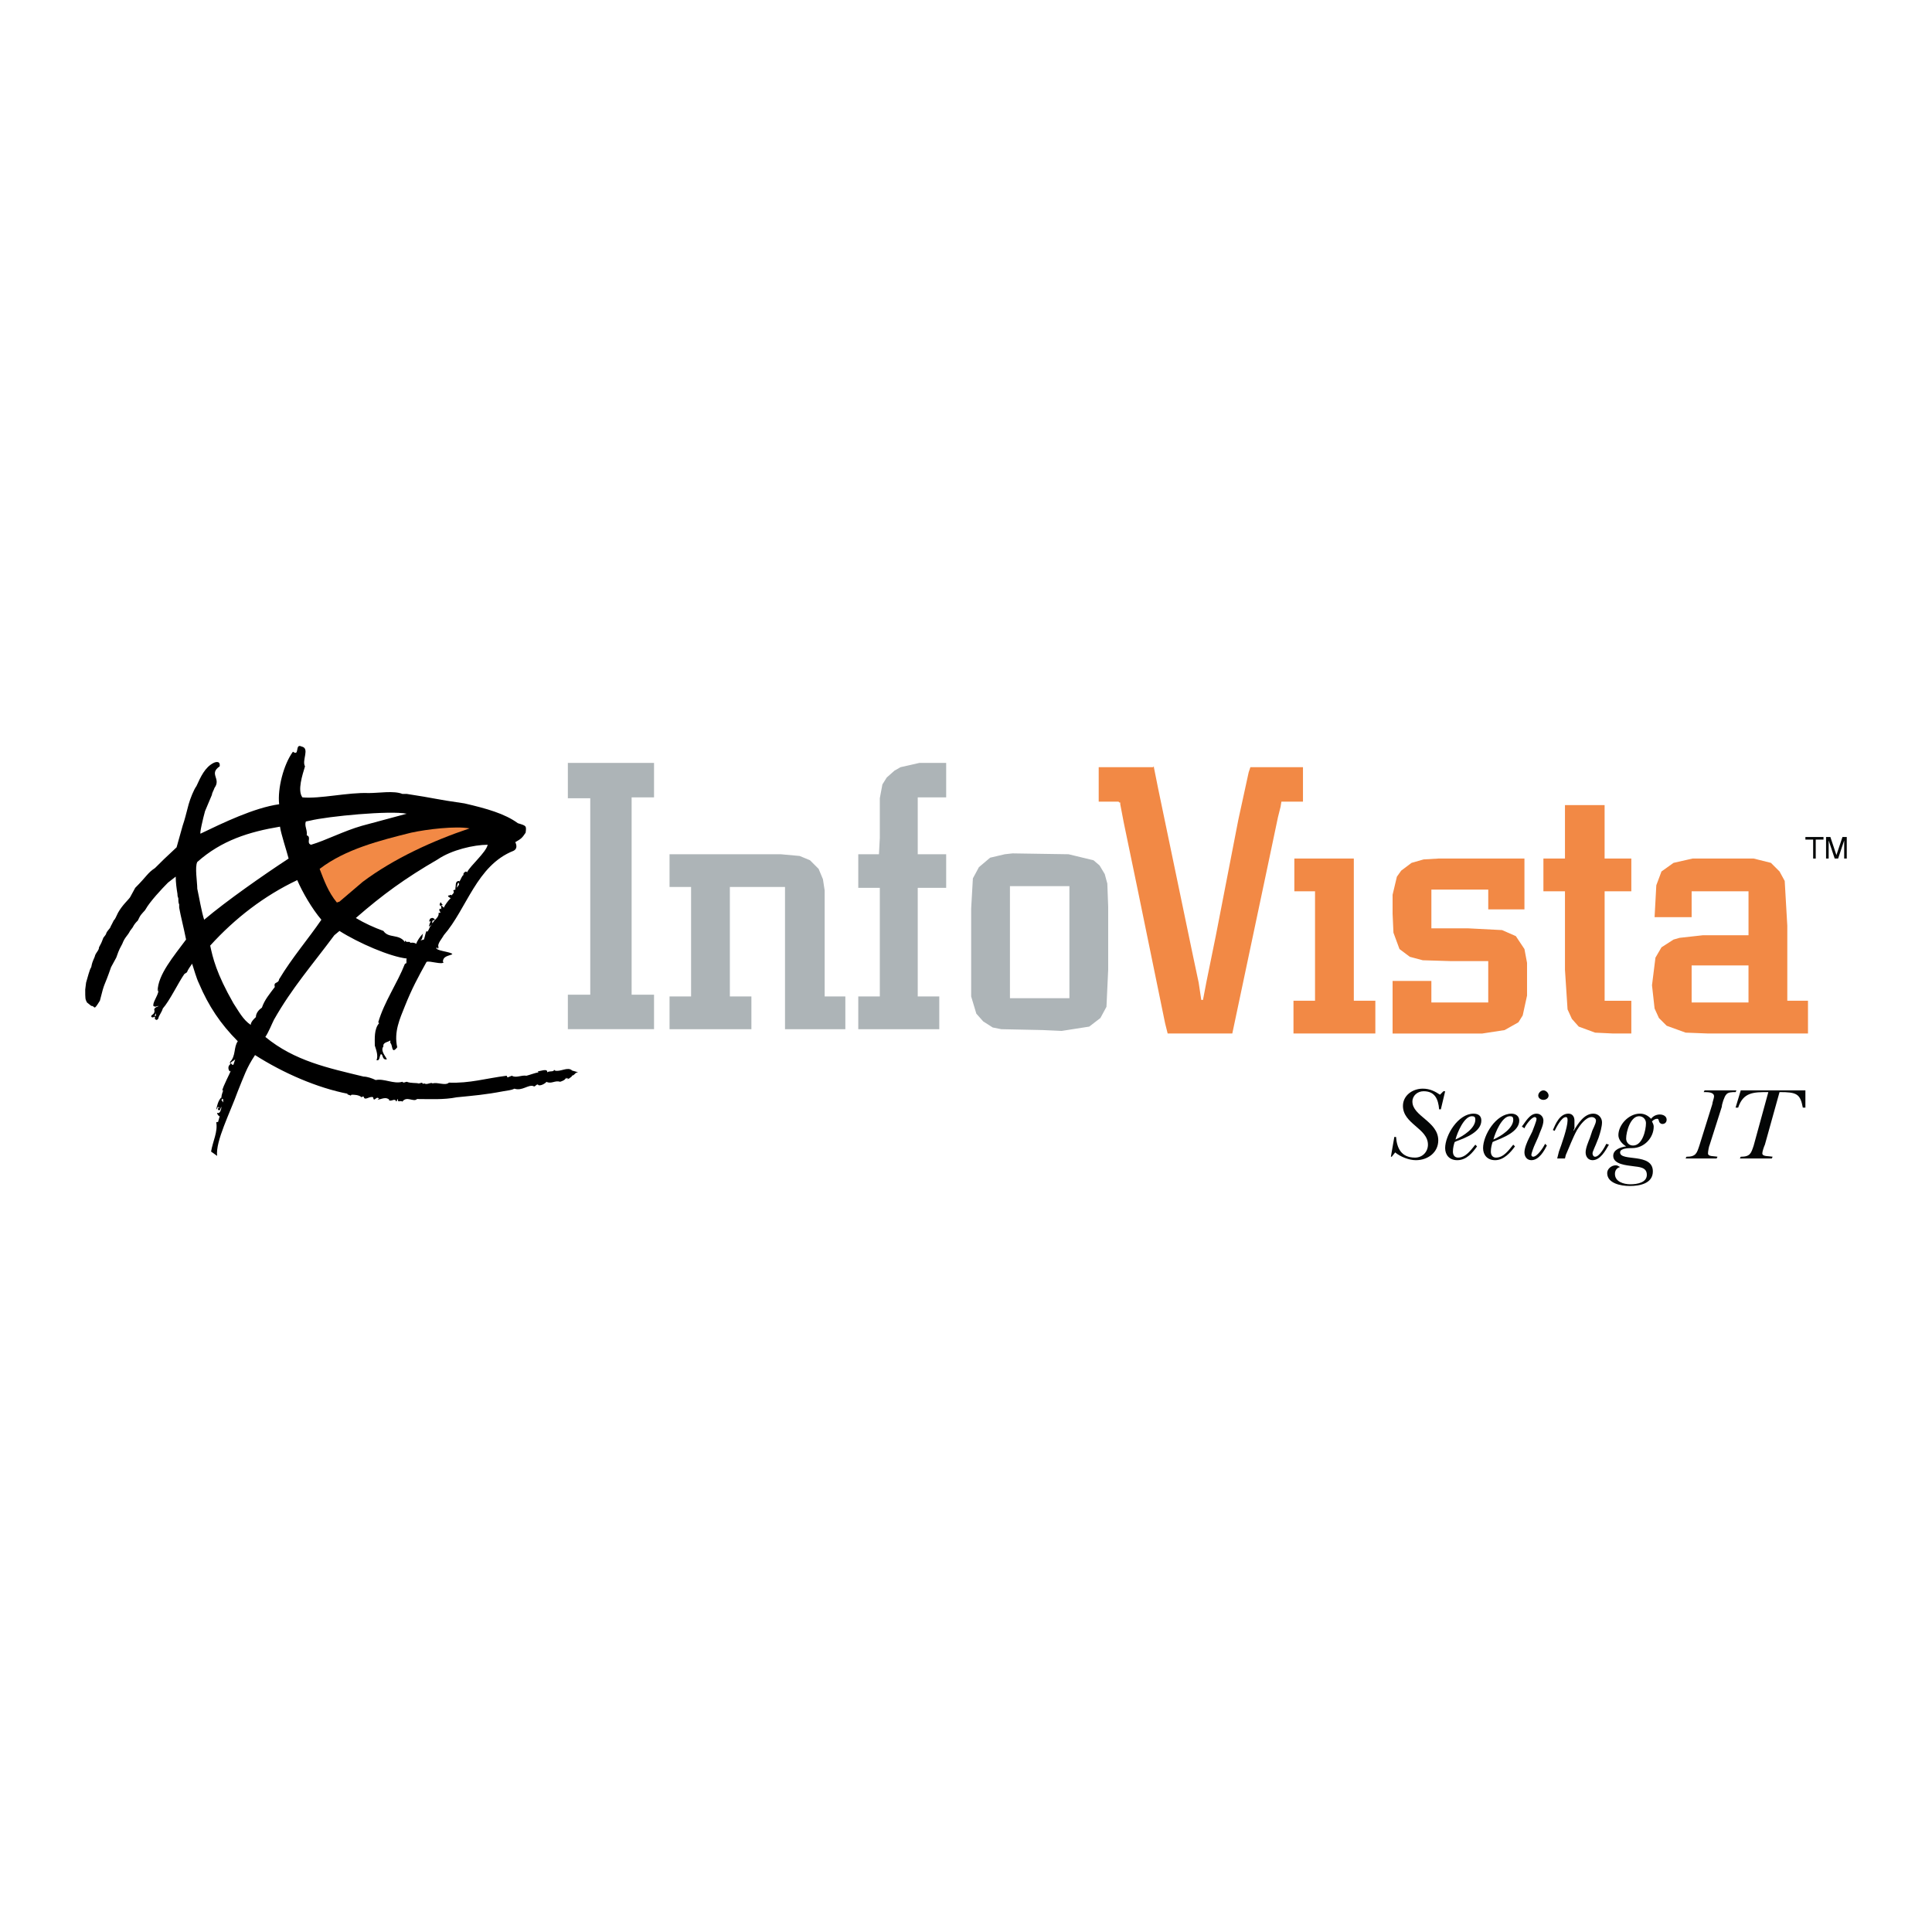
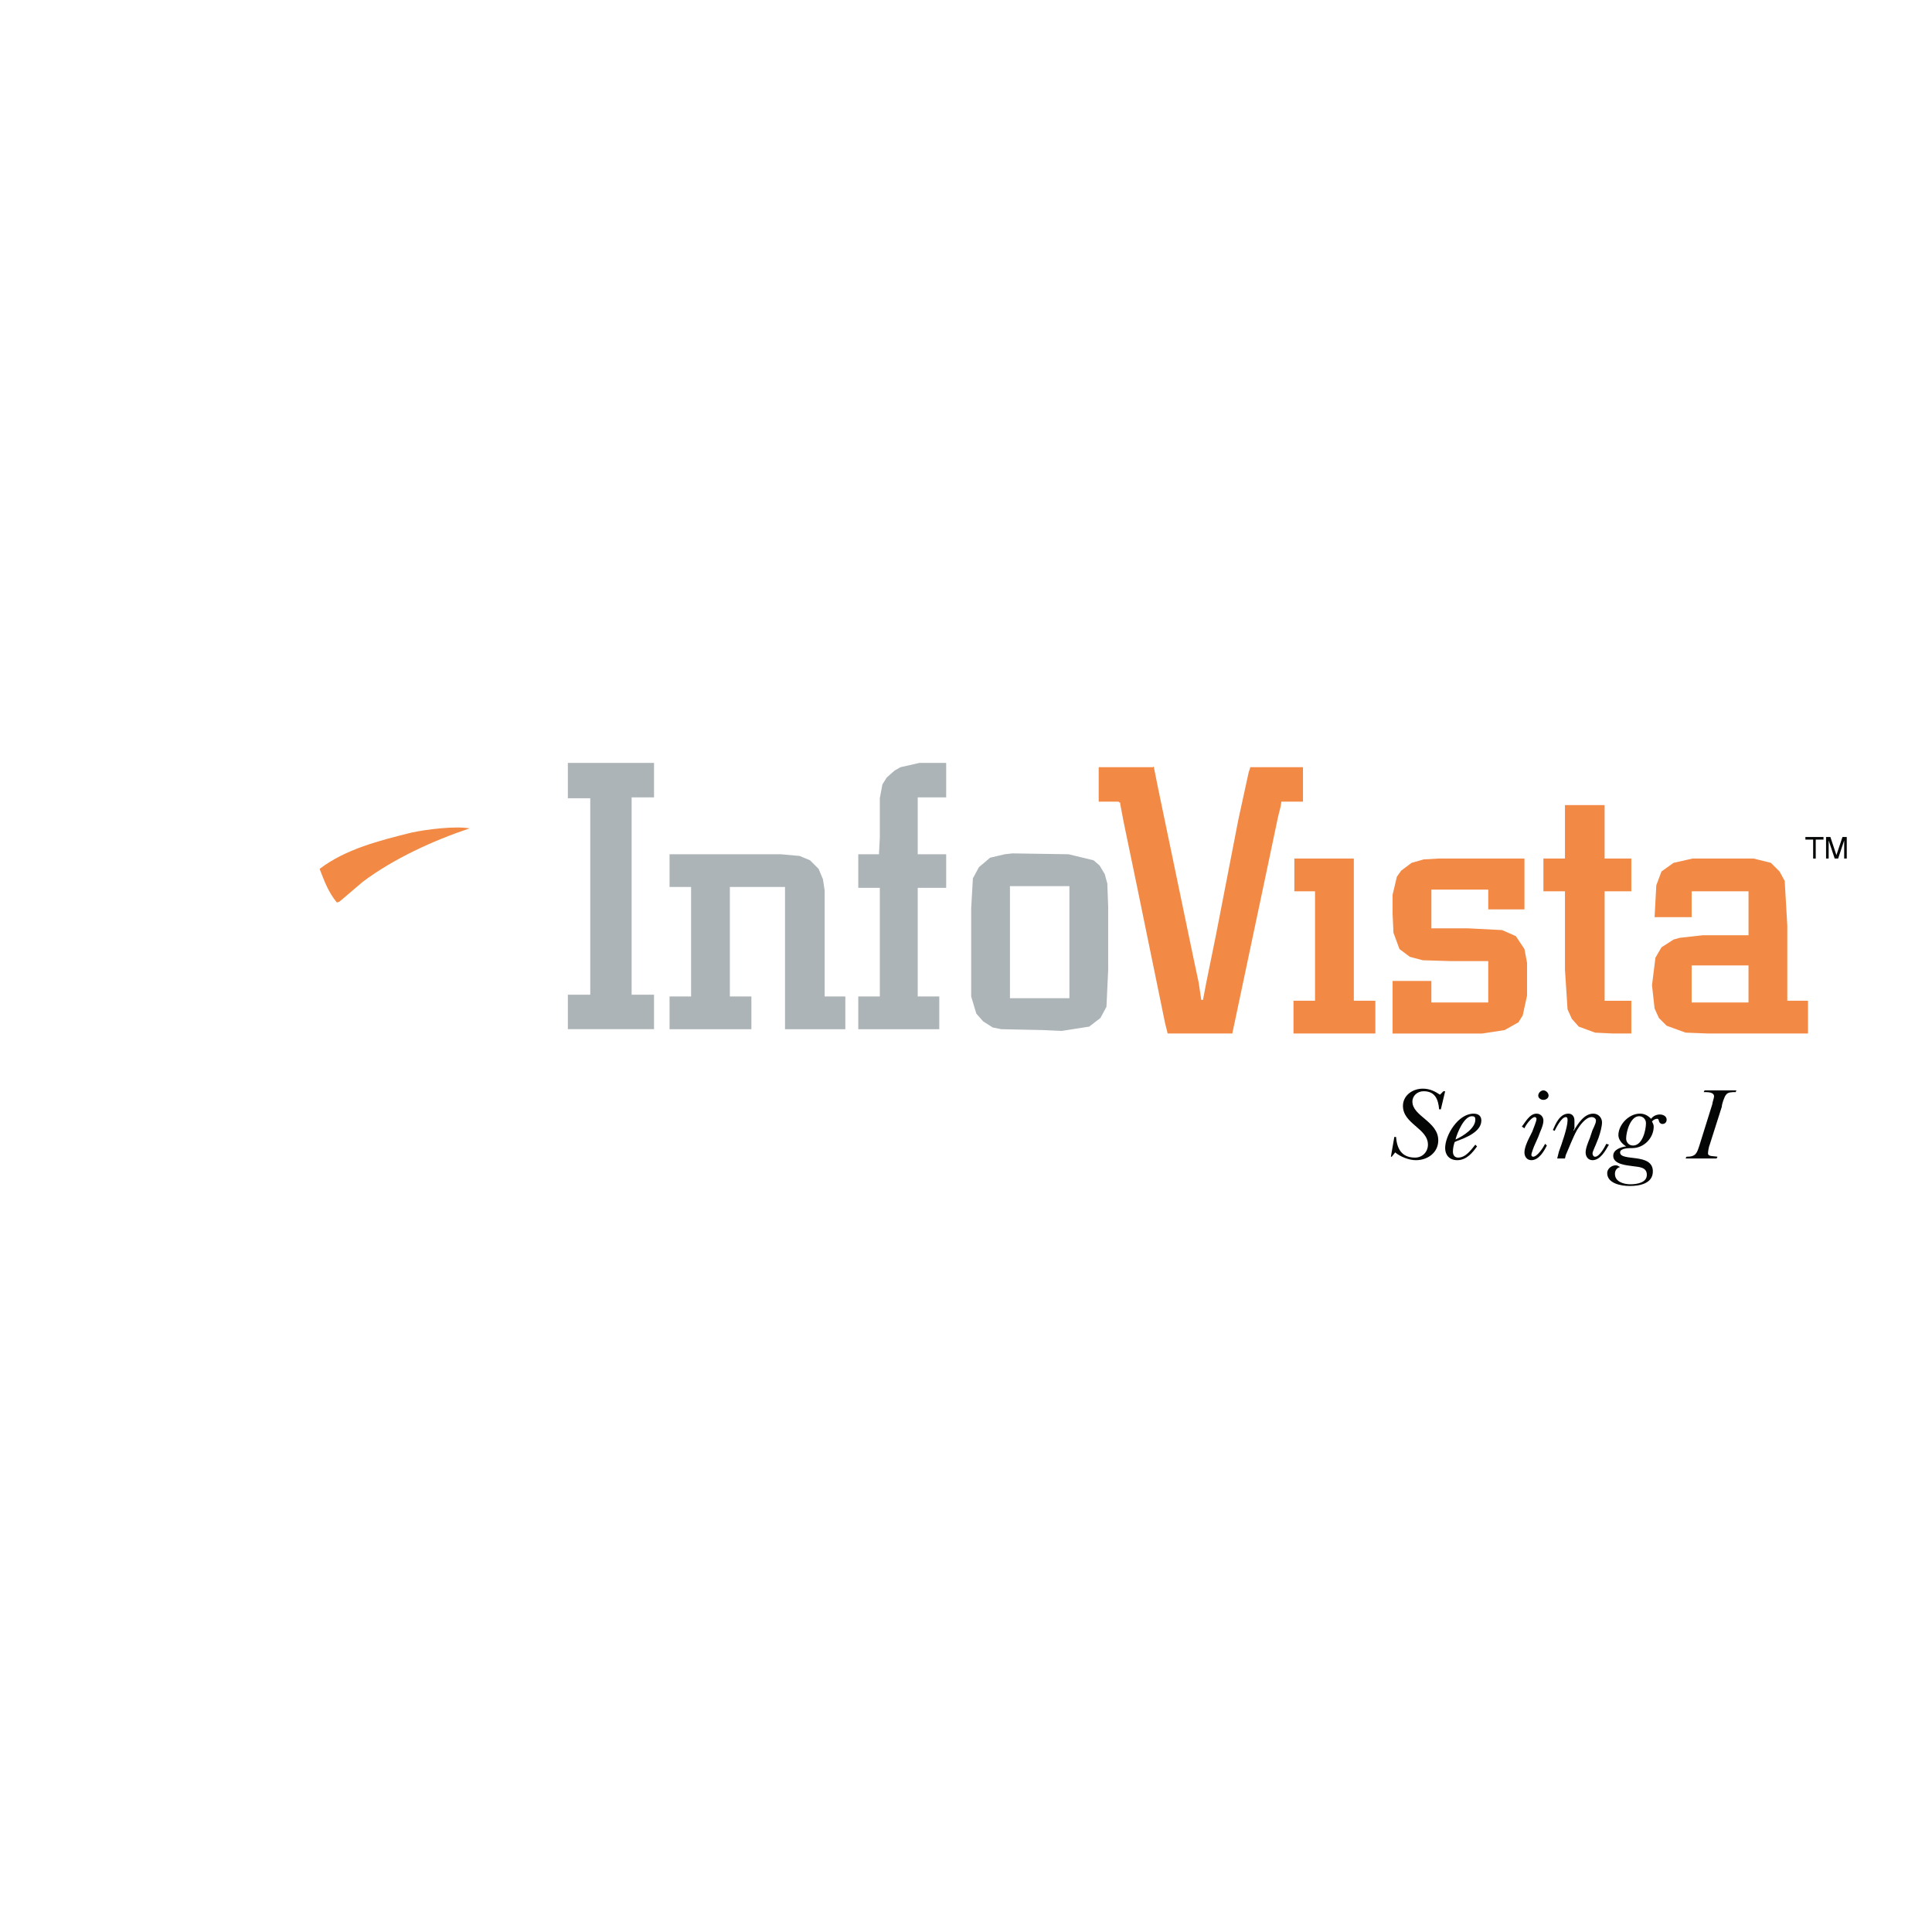
<svg xmlns="http://www.w3.org/2000/svg" version="1.0" id="Layer_1" x="0px" y="0px" width="192.756px" height="192.756px" viewBox="0 0 192.756 192.756" enable-background="new 0 0 192.756 192.756" xml:space="preserve">
  <g>
    <polygon fill-rule="evenodd" clip-rule="evenodd" fill="#FFFFFF" points="0,0 192.756,0 192.756,192.756 0,192.756 0,0  " />
    <path fill-rule="evenodd" clip-rule="evenodd" fill="#040606" d="M144.012,108.873h0.172l-0.43,1.806h-0.172   c-0.086-1.031-0.43-1.806-1.547-1.806c-0.602,0-1.119,0.431-1.119,1.032c0,1.461,2.58,1.978,2.58,3.869   c0,1.203-1.031,1.978-2.234,1.978c-0.689,0-1.549-0.344-2.064-0.774l-0.344,0.431h-0.086l0.344-1.978h0.172   c0.086,1.117,0.516,2.063,1.891,2.063c0.775,0,1.291-0.603,1.291-1.29c0-1.634-2.494-2.063-2.494-3.869   c0-1.031,0.945-1.72,1.979-1.72c0.688,0,1.203,0.258,1.719,0.602L144.012,108.873L144.012,108.873z" />
    <path fill-rule="evenodd" clip-rule="evenodd" fill="#040606" d="M145.217,113.688c0.172-0.688,0.859-2.322,1.633-2.322   c0.258,0,0.344,0.087,0.344,0.345C147.193,112.57,145.99,113.345,145.217,113.688L145.217,113.688z M147.193,114.204   c-0.43,0.516-0.945,1.29-1.719,1.29c-0.344,0-0.516-0.259-0.516-0.603s0.086-0.688,0.172-0.945l0.172-0.086   c0.945-0.344,2.492-0.946,2.492-2.063c0-0.431-0.258-0.688-0.773-0.688c-1.547,0-2.838,2.15-2.838,3.439   c0,0.688,0.43,1.204,1.205,1.204c0.945,0,1.547-0.774,1.977-1.376L147.193,114.204L147.193,114.204z" />
-     <path fill-rule="evenodd" clip-rule="evenodd" fill="#040606" d="M149,113.688c0.172-0.688,0.859-2.322,1.633-2.322   c0.258,0,0.344,0.087,0.344,0.345C150.977,112.57,149.773,113.345,149,113.688L149,113.688z M150.977,114.204   c-0.43,0.516-0.945,1.29-1.719,1.29c-0.344,0-0.516-0.259-0.516-0.603s0.086-0.688,0.172-0.945l0.172-0.086   c0.859-0.344,2.492-0.946,2.492-2.063c0-0.431-0.344-0.688-0.773-0.688c-1.547,0-2.838,2.15-2.838,3.439   c0,0.688,0.43,1.204,1.205,1.204c0.859,0,1.547-0.774,1.977-1.376L150.977,114.204L150.977,114.204z" />
    <path fill-rule="evenodd" clip-rule="evenodd" fill="#040606" d="M152.869,112.914c0.086-0.258,0.43-1.031,0.43-1.29   c0-0.085-0.086-0.171-0.172-0.171c-0.344,0-0.947,0.859-1.033,1.117l-0.258-0.172c0.344-0.43,0.775-1.29,1.463-1.29   c0.43,0,0.688,0.345,0.688,0.688c0,0.516-0.344,1.117-0.516,1.634l-0.344,0.773c-0.086,0.172-0.344,0.86-0.344,1.031   c0,0.087,0.086,0.173,0.172,0.173c0.43,0,1.031-0.946,1.203-1.29l0.172,0.172c-0.258,0.516-0.773,1.462-1.547,1.462   c-0.43,0-0.689-0.344-0.689-0.774c0-0.43,0.26-1.031,0.43-1.375L152.869,112.914L152.869,112.914z M153.471,109.304   c0-0.259,0.258-0.517,0.516-0.517s0.516,0.258,0.516,0.517c0,0.258-0.258,0.43-0.516,0.43S153.471,109.562,153.471,109.304   L153.471,109.304z" />
    <path fill-rule="evenodd" clip-rule="evenodd" fill="#040606" d="M156.137,115.58h-0.775l0.172-0.688   c0.258-0.688,0.861-2.407,0.861-3.095c0-0.173,0-0.344-0.174-0.344c-0.43,0-0.945,1.031-1.117,1.375l-0.172-0.086   c0.258-0.602,0.688-1.634,1.549-1.634c0.43,0,0.602,0.345,0.602,0.688c0,0.258,0,0.602,0,0.773l-0.086,0.172v0.086   c0.43-0.688,1.031-1.72,1.977-1.72c0.516,0,0.859,0.431,0.859,0.86s-0.17,1.031-0.344,1.548l-0.172,0.43   c-0.086,0.258-0.43,0.945-0.43,1.118c0,0.171,0.086,0.344,0.258,0.344c0.43,0,0.947-0.946,1.119-1.29l0.258,0.086   c-0.344,0.602-0.859,1.548-1.635,1.548c-0.43,0-0.688-0.344-0.688-0.774c0-0.43,0.258-1.031,0.43-1.461l0.172-0.517   c0.086-0.344,0.43-0.859,0.43-1.203c0-0.173-0.172-0.344-0.43-0.344c-0.602,0-1.203,0.859-1.461,1.289   c-0.43,0.774-0.773,1.72-1.119,2.493L156.137,115.58L156.137,115.58z" />
    <path fill-rule="evenodd" clip-rule="evenodd" fill="#040606" d="M162.928,114.29c-0.43,0-0.688-0.344-0.688-0.688   c0-0.688,0.43-2.236,1.289-2.236c0.432,0,0.689,0.345,0.689,0.688C164.219,112.742,163.875,114.29,162.928,114.29L162.928,114.29z    M164.906,116.869c0-1.892-3.268-0.945-3.268-1.892c0-0.43,0.859-0.43,1.203-0.43c1.205,0,2.15-1.031,2.15-2.149   c0-0.172-0.086-0.344-0.172-0.516c0.172-0.172,0.344-0.259,0.516-0.259s0.086,0.087,0.172,0.173c0,0.172,0.172,0.344,0.344,0.344   c0.258,0,0.43-0.172,0.43-0.43c0-0.345-0.344-0.517-0.688-0.517s-0.688,0.172-0.859,0.43c-0.344-0.344-0.688-0.516-1.117-0.516   c-1.119,0-2.15,1.118-2.15,2.15c0,0.43,0.344,0.859,0.773,1.117c-0.602,0.086-1.289,0.344-1.289,0.946   c0,0.859,1.375,0.945,1.977,1.031s1.377,0.086,1.377,0.86c0,0.773-0.945,0.945-1.635,0.945c-0.688,0-1.547-0.258-1.547-1.032   c0-0.344,0.172-0.602,0.516-0.688c-0.172-0.086-0.258-0.172-0.43-0.172c-0.43,0-0.859,0.344-0.859,0.774   c0,1.031,1.375,1.289,2.234,1.289C163.617,118.331,164.906,118.073,164.906,116.869L164.906,116.869z" />
    <path fill-rule="evenodd" clip-rule="evenodd" fill="#040606" d="M170.58,114.204c-0.086,0.172-0.172,0.688-0.172,0.86   c0,0.344,0.516,0.258,0.947,0.344l-0.086,0.172c-0.518,0-1.033,0-1.549,0s-1.031,0-1.547,0l0.086-0.172   c0.945,0,1.031-0.344,1.289-1.118l1.289-4.127c0-0.172,0.174-0.602,0.174-0.774c0-0.43-0.604-0.43-1.033-0.43l0.086-0.172   c0.516,0,0.947,0,1.463,0s1.117,0,1.719,0l-0.086,0.172c-0.344,0-0.773,0-0.945,0.258c-0.172,0.172-0.43,0.946-0.43,1.204   L170.58,114.204L170.58,114.204z" />
-     <path fill-rule="evenodd" clip-rule="evenodd" fill="#040606" d="M176.084,114.204c-0.086,0.172-0.258,0.688-0.258,0.86   c0,0.344,0.602,0.258,1.031,0.344l-0.086,0.172c-0.516,0-1.117,0-1.633,0c-0.518,0-1.033,0-1.549,0l0.086-0.172   c0.945,0,1.033-0.344,1.291-1.118l1.461-5.331c-1.461,0-2.494,0-3.01,1.548h-0.258l0.516-1.72c1.117,0,2.236,0,3.354,0   c1.031,0,2.064,0,3.096,0v1.72h-0.258c-0.258-1.376-0.602-1.548-2.322-1.548L176.084,114.204L176.084,114.204z" />
    <path fill-rule="evenodd" clip-rule="evenodd" fill="#ADB4B7" d="M106.695,96.664v-8.254h-5.932v11.178h5.932V96.664   L106.695,96.664z M84.34,99.415v3.268h-6.019V88.495h-5.503v10.92h2.149v3.268H66.8v-3.268h2.149v-10.92H66.8v-3.267h11.092   l1.892,0.172l1.032,0.43l0.859,0.86l0.43,1.032l0.172,1.118v2.579v7.997H84.34L84.34,99.415z M98.785,85.572l-1.118,0.946   l-0.602,1.118l-0.172,3.009v3.611v3.01v2.149l0.516,1.72l0.688,0.773l0.945,0.603l0.859,0.172l4.129,0.086l1.891,0.086l2.752-0.43   l1.117-0.86l0.602-1.117l0.172-3.697v-6.277l-0.086-2.322l-0.258-0.946l-0.516-0.86l-0.602-0.516l-2.494-0.602l-5.588-0.086   l-0.773,0.086L98.785,85.572L98.785,85.572z M91.735,76.114H94.4v3.439h-2.837v5.675H94.4v3.354h-2.837v10.833h2.149v3.268H85.63   v-3.268h2.149V88.582H85.63v-3.354h2.063l0.086-1.634v-2.494v-1.461l0.258-1.376l0.43-0.688l0.774-0.688l0.602-0.344L91.735,76.114   L91.735,76.114z M63.017,99.243v-19.69h2.236v-3.439h-8.598v3.525h2.235v19.604h-2.235v3.439h8.598v-3.439H63.017L63.017,99.243z" />
    <path fill-rule="evenodd" clip-rule="evenodd" fill="#F28945" d="M168.775,88.925v2.58h-3.697l0.172-3.182l0.516-1.376l1.203-0.859   l1.893-0.43h3.783h2.322l1.719,0.43l0.859,0.859l0.516,0.946l0.258,4.471v7.48h2.064v3.268h-7.395h-2.58l-2.234-0.086l-1.893-0.688   l-0.773-0.774l-0.43-0.945l-0.258-2.321l0.344-2.752l0.602-1.032l1.203-0.774l0.604-0.172l2.32-0.258h4.557v-4.385H168.775   L168.775,88.925z M174.449,96.32h-5.674v3.697h3.783h1.117h0.773V96.32L174.449,96.32z M152.094,94.686l-0.859-1.29l-1.375-0.602   l-3.354-0.172h-3.697v-3.869h5.674v1.978h3.611v-5.073h-8.598l-1.461,0.086l-1.205,0.344l-1.031,0.774l-0.43,0.602l-0.43,1.806l0,0   v0.172v1.72l0.086,1.892l0.602,1.633l1.031,0.774l1.291,0.344l2.836,0.086h3.697v4.127h-5.674v-2.149h-3.869v0.517v4.729h6.535   h2.406l2.236-0.344l1.375-0.773l0.43-0.688l0.432-1.978v-3.268L152.094,94.686L152.094,94.686z M131.201,96.922v-7.997h-2.064   v-3.268h5.934v14.187h2.148v3.268h-8.168v-3.268h2.15V96.922L131.201,96.922z M160.092,85.658v-5.331h-3.955v5.331h-2.15v3.268   h2.15v7.825l0.258,3.955l0.43,0.945l0.688,0.774l1.633,0.602l1.807,0.086h1.805v-3.268h-2.664V88.925h0.344h2.32v-3.268H160.092   L160.092,85.658L160.092,85.658z M124.752,76.544h5.246v3.439h-1.893h-0.258l-0.086,0.516l-0.258,1.032l-1.031,4.901l-3.525,16.681   h-6.277h-0.172l-0.258-1.032l-2.752-13.413l-1.375-6.621l-0.344-1.806v-0.086v-0.086h-0.086l0,0l-0.086-0.086h-1.979v-3.439h5.418   l0.086-0.086l0,0v0.086l0.43,2.149l3.439,16.509l0.602,2.837l0.258,1.72h0.172l0.344-1.806l0.945-4.643l2.236-11.522l1.031-4.729   L124.752,76.544L124.752,76.544z" />
    <polygon fill-rule="evenodd" clip-rule="evenodd" fill="#040606" points="180.125,83.508 181.93,83.508 181.93,83.766    181.156,83.766 181.156,85.658 180.898,85.658 180.898,83.766 180.125,83.766 180.125,83.508  " />
    <path fill-rule="evenodd" clip-rule="evenodd" fill="#040606" d="M183.994,85.658v-1.29c0-0.086,0-0.344,0-0.516l0,0l-0.602,1.805   h-0.344l-0.602-1.805l0,0c0,0.171,0,0.43,0,0.516v1.29h-0.26v-2.149h0.432l0.602,1.806l0,0l0.602-1.806h0.43v2.149H183.994   L183.994,85.658z" />
-     <path fill-rule="evenodd" clip-rule="evenodd" d="M57.084,106.81c-0.43-0.43-1.204,0.172-1.72,0l-0.086-0.086   c0,0.258-0.43,0.086-0.688,0.258c0.086-0.43-0.773-0.086-0.945-0.086l0.086,0.086c-0.43,0.086-0.86,0.258-1.204,0.344   c-0.516-0.086-1.032,0.258-1.461,0l-0.43,0.172l-0.086-0.172c-2.063,0.258-3.697,0.774-5.761,0.688   c-0.344,0.344-1.204-0.086-1.634,0.086c-0.086-0.172-0.602,0.172-0.773,0c-0.086,0-0.258,0.086-0.258-0.086l-0.344,0.086   c-0.258-0.086-0.773,0-1.203-0.172c-0.086,0-0.344,0.172-0.43,0c-0.86,0.258-1.806-0.345-2.666-0.172   c-0.344-0.173-0.86-0.345-1.204-0.345c-3.525-0.859-6.879-1.548-9.802-3.955c0.344-0.516,0.602-1.203,0.86-1.72   c1.805-3.181,3.783-5.417,6.019-8.426l0.516-0.43c1.892,1.204,5.073,2.58,6.707,2.751c-0.086,0.258,0.085,0.516-0.172,0.516   c-0.774,1.978-2.063,3.783-2.666,5.848l0.086,0.085c-0.516,0.603-0.43,1.548-0.43,2.236c0.172,0.516,0.344,1.031,0.172,1.461   c0.344,0.086,0.258-0.344,0.43-0.602c0.258,0,0.086,0.602,0.602,0.517c-0.086-0.259-0.688-0.86-0.344-1.29   c-0.086-0.431,0.516-0.431,0.688-0.602v0.258c0.258,0.172,0.086,1.203,0.688,0.43c-0.344-1.548,0.258-2.838,0.774-4.127   c0.688-1.72,1.29-2.838,2.149-4.386c0.258-0.172,1.634,0.344,1.72,0h-0.086c0-0.602,0.602-0.602,0.945-0.773   c-0.086-0.258-1.892-0.344-1.547-0.688c0,0,0.086,0.086,0.086,0.172l0.086-0.172c-0.172-0.344,0.344-0.86,0.516-1.204   c2.321-2.666,3.267-6.965,6.964-8.426c0.344-0.172,0.344-0.516,0.172-0.86c0.602-0.344,0.688-0.43,1.032-0.945   c0.086-0.688,0.086-0.688-0.774-0.946c-1.29-0.946-3.095-1.462-5.331-1.978c-3.01-0.43-2.923-0.516-5.761-0.946h-0.43   c-0.86-0.344-2.322-0.085-3.353-0.085c-2.064-0.086-4.901,0.602-6.621,0.43c-0.516-0.688,0-2.235,0.258-3.096   c-0.344-0.602,0.516-1.805-0.344-1.978c-0.688-0.344-0.172,1.032-0.859,0.516c-0.946,1.29-1.548,3.697-1.376,5.245   c-2.494,0.344-5.675,1.892-7.824,2.923c-0.172,0.172,0.258-1.634,0.43-2.236l0.688-1.634c0-0.171,0.172-0.43,0.258-0.688   c0.688-0.946-0.602-1.376,0.516-2.15c0.086-0.688-0.602-0.344-0.602-0.344c-0.86,0.43-1.29,1.375-1.72,2.322   c-0.258,0.344-0.602,1.204-0.774,1.806c-0.344,1.29-0.344,1.375-0.602,2.149l-0.602,2.149c-1.29,1.204-1.29,1.204-2.15,2.063   c-0.773,0.516-0.773,0.774-1.977,1.978l-0.516,0.945c-0.172,0.258-0.774,0.774-1.204,1.548c-0.43,0.946-0.344,0.602-0.43,0.774   l-0.172,0.344c-0.258,0.43,0,0.172-0.43,0.688c-0.257,0.344,0,0.172-0.43,0.688c-0.258,0.688-0.172,0.43-0.43,0.946   c0,0.344-0.344,0.516-0.43,0.946c-0.258,0.602-0.258,0.602-0.344,1.032c-0.086,0.172-0.086,0-0.516,1.547l-0.086,0.688   c0,0.945,0,0.945,0.172,1.289l0.43,0.345c0.43,0,0.172,0.602,0.86-0.517c0.516-2.063,0.344-1.117,1.118-3.353l0.516-0.946   c0.171-0.43,0.171-0.602,0.602-1.375c0.258-0.688,0.516-0.774,0.774-1.29l0.258-0.344c0.172-0.344,0.344-0.516,0.516-0.688   l0.172-0.344c0.172-0.344,0.516-0.602,0.602-0.774c0.43-0.774,1.633-2.063,2.235-2.666l0.774-0.602c0,0.602,0.086,1.204,0.172,1.72   c0,0.086,0,0.258,0.086,0.43c0,0.172,0,0.516,0.086,0.602c0,0.344,0,0.258,0,0.344c0.171,0.946,0.43,1.892,0.688,3.182   c-1.204,1.633-2.837,3.525-2.837,5.159c0.086,0,0.086-0.172,0.086-0.258c0.086,0.516-0.516,1.203-0.516,1.633v0.087   c0.085,0.086,0.085,0,0.171,0.086l0.344-0.086c0,0.086-0.344,0.086-0.43,0.344c0.086,0.258,0,0.43-0.258,0.602   c0,0-0.086,0.086,0,0.172c0.344,0.172,0.344-0.43,0.43-0.344v0.258c0,0-0.086-0.086-0.172,0c0,0.086,0,0.086,0.086,0.086v0.086l0,0   c-0.086,0.086,0,0.086,0.086,0.172c0.086,0.086,0.258-0.086,0.258-0.172c0-0.172,0.344-0.602,0.43-0.945   c0.688-0.774,1.548-2.58,2.15-3.439l0.258-0.172c0.086-0.258,0.344-0.602,0.516-0.86c0.172,0.516,0.43,1.462,0.688,1.978   c0.946,2.236,2.15,4.041,3.87,5.761c-0.43,0.603-0.172,1.462-0.774,2.064v0.172c0.172-0.259,0.344-0.259,0.516-0.43l-0.172,0.516   c-0.172,0.172-0.258-0.345-0.344,0c-0.258,0.172-0.172,0.602,0,0.688l0.086-0.086c-0.086,0.258-0.774,1.548-0.86,1.978h0.086   c-0.086,0.258-0.172,0.517-0.172,0.688l0,0l0.086,0.173c0.086,0,0.086,0,0.086,0.086v0.258l-0.172-0.258l0.086-0.086l0,0   c0,0-0.086-0.086-0.086-0.173c-0.344,0.345-0.43,0.86-0.516,1.204c0.086,0,0.086-0.172,0.172-0.258l0.086,0.086h0.086l-0.086,0.086   c0,0,0,0,0,0.086v-0.086v-0.086c-0.086,0-0.086,0.086-0.086,0.172s0.086,0.086,0.172,0.086c0.086-0.086,0.086-0.258,0.172-0.344   c0,0.086-0.086,0.773-0.43,0.602c0,0.172,0.172,0.344,0.258,0.344l-0.172,0.603c-0.086-0.086-0.086,0-0.172,0   c0.172,0.945-0.344,1.892-0.516,2.923l0.602,0.431c-0.172-1.462,1.29-4.3,2.064-6.449c0.602-1.462,0.859-2.321,1.719-3.611   c2.837,1.806,6.191,3.268,9.286,3.869h-0.086c0,0.086,0.172,0.086,0.344,0.173l0.086-0.087c0.258,0,0.688,0,1.032,0.258h-0.172   l0.344-0.086c0.086,0.517,0.602-0.085,0.946,0.086c0.086,0.603,0.344-0.258,0.602,0.173c-0.086,0-0.086,0-0.172,0.086   c0.43-0.086,0.86-0.345,1.204,0H38.77c0.258,0.258,0.602-0.259,0.773,0.172c0.086-0.086,0.086-0.258,0.172-0.258   c-0.086,0.43,0.258,0.086,0.43,0.258c0.43-0.602,1.118,0.086,1.462-0.258c1.29,0,2.666,0.086,3.955-0.173   c1.719-0.171,2.837-0.258,4.643-0.602c0.43-0.086,0.773-0.086,1.118-0.258c0.774,0.258,1.375-0.43,1.892-0.258   c0.172,0.172,0.344-0.344,0.516-0.086c0.344,0.086,0.859-0.344,0.774-0.344c0.516,0.258,0.859-0.172,1.375,0   c0.258-0.086,0.516-0.172,0.602-0.431c0,0.345,0.086-0.086,0.172,0.086l-0.086,0.086l0.258-0.086c-0.086,0,0.43-0.258,0.172-0.258   c0.344,0,0.344-0.344,0.688-0.344L57.084,106.81L57.084,106.81z M48.658,84.282c-0.172,0.774-1.72,2.063-2.063,2.751l-0.086-0.086   c-0.086,0-0.344,0.172-0.258,0.344c0,0,0,0,0.086,0l0,0c0,0.086,0,0.086,0,0.086c0,0.086,0,0,0-0.086c-0.086,0-0.086,0-0.086,0   c-0.171,0.086-0.258,0.43-0.43,0.688v-0.086c-0.516,0-0.258,0.602-0.43,0.774c0.258,0,0.172-0.43,0.344-0.602   c0.258,0.258-0.344,0.516-0.344,0.774v-0.086l-0.172,0.086c0.172,0.258-0.086,0.344-0.172,0.516c0-0.172-0.172,0-0.344,0   c0,0.171,0.172,0.171,0.258,0.258c-0.258,0.258-0.516,0.602-0.688,0.945l-0.258-0.258c0.086,0,0.086,0,0.172,0   c-0.086-0.086-0.172-0.172-0.172-0.258c-0.172,0-0.086,0.172-0.172,0.258c0.258,0.086,0.172,0.258,0.172,0.43l-0.086-0.086   c-0.172,0.086-0.086,0.258,0,0.344v0.086h-0.172c0.086,0.43-0.43,0.688-0.602,1.032c-0.086-0.086,0-0.172,0-0.258   c0.086,0,0.172-0.086,0.258-0.086c-0.172-0.172-0.258-0.258-0.516-0.086l-0.086,0.258h0.172c-0.086,0.086-0.172,0.344-0.172,0.516   l0.344-0.258c-0.344,0.258-0.258,0.43-0.516,0.774l-0.086-0.086c-0.171,0.43-0.085,0.344-0.258,0.86l-0.344,0.086   c0.258-0.172,0.172-0.516,0.258-0.688c-0.344,0.344-0.602,0.774-0.688,1.032l0,0v0.085c0,0,0,0,0-0.085   c-0.086-0.086-0.344-0.172-0.602-0.086v-0.086c-0.172-0.086-0.344,0.086-0.516-0.172v0.172c-0.602-0.86-1.633-0.344-2.149-1.118   c-0.946-0.344-1.892-0.774-2.751-1.29c2.666-2.322,4.901-3.955,8.168-5.847C45.046,84.798,47.282,84.282,48.658,84.282   L48.658,84.282z M30.516,81.96l0.43-0.086c1.72-0.43,7.997-1.032,9.63-0.688l-4.471,1.204c-1.806,0.516-3.611,1.462-5.073,1.892   c-0.516-0.172,0.085-0.774-0.43-0.946C30.688,82.82,30.344,82.391,30.516,81.96L30.516,81.96z M19.682,88.667   c0-0.688-0.258-2.15,0-2.666c2.408-2.149,5.159-3.01,8.254-3.525c0.086,0.688,0.688,2.494,0.86,3.181   c-2.494,1.634-6.19,4.213-8.426,6.105C20.112,90.989,19.854,89.441,19.682,88.667L19.682,88.667z M25.529,101.479   c0,0-0.516,0.43-0.516,0.774c-0.774-0.517-1.204-1.376-1.72-2.149c-1.72-3.01-2.063-4.558-2.322-5.761   c2.494-2.751,5.417-4.987,8.685-6.535c0.516,1.204,1.461,2.837,2.408,3.955c-1.29,1.892-2.924,3.783-4.213,5.933v-0.086   c0,0.602-0.602,0.258-0.43,0.859c-0.516,0.688-1.032,1.29-1.29,2.064C25.873,100.705,25.529,101.049,25.529,101.479L25.529,101.479   z" />
    <path fill-rule="evenodd" clip-rule="evenodd" fill="#F28945" d="M41.005,83.079c1.547-0.344,4.471-0.688,5.847-0.43   c-3.611,1.204-7.566,3.009-10.662,5.331l-2.322,1.978l-0.258,0.086c-0.86-1.032-1.29-2.235-1.72-3.354   C34.471,84.712,37.91,83.853,41.005,83.079L41.005,83.079z" />
  </g>
</svg>